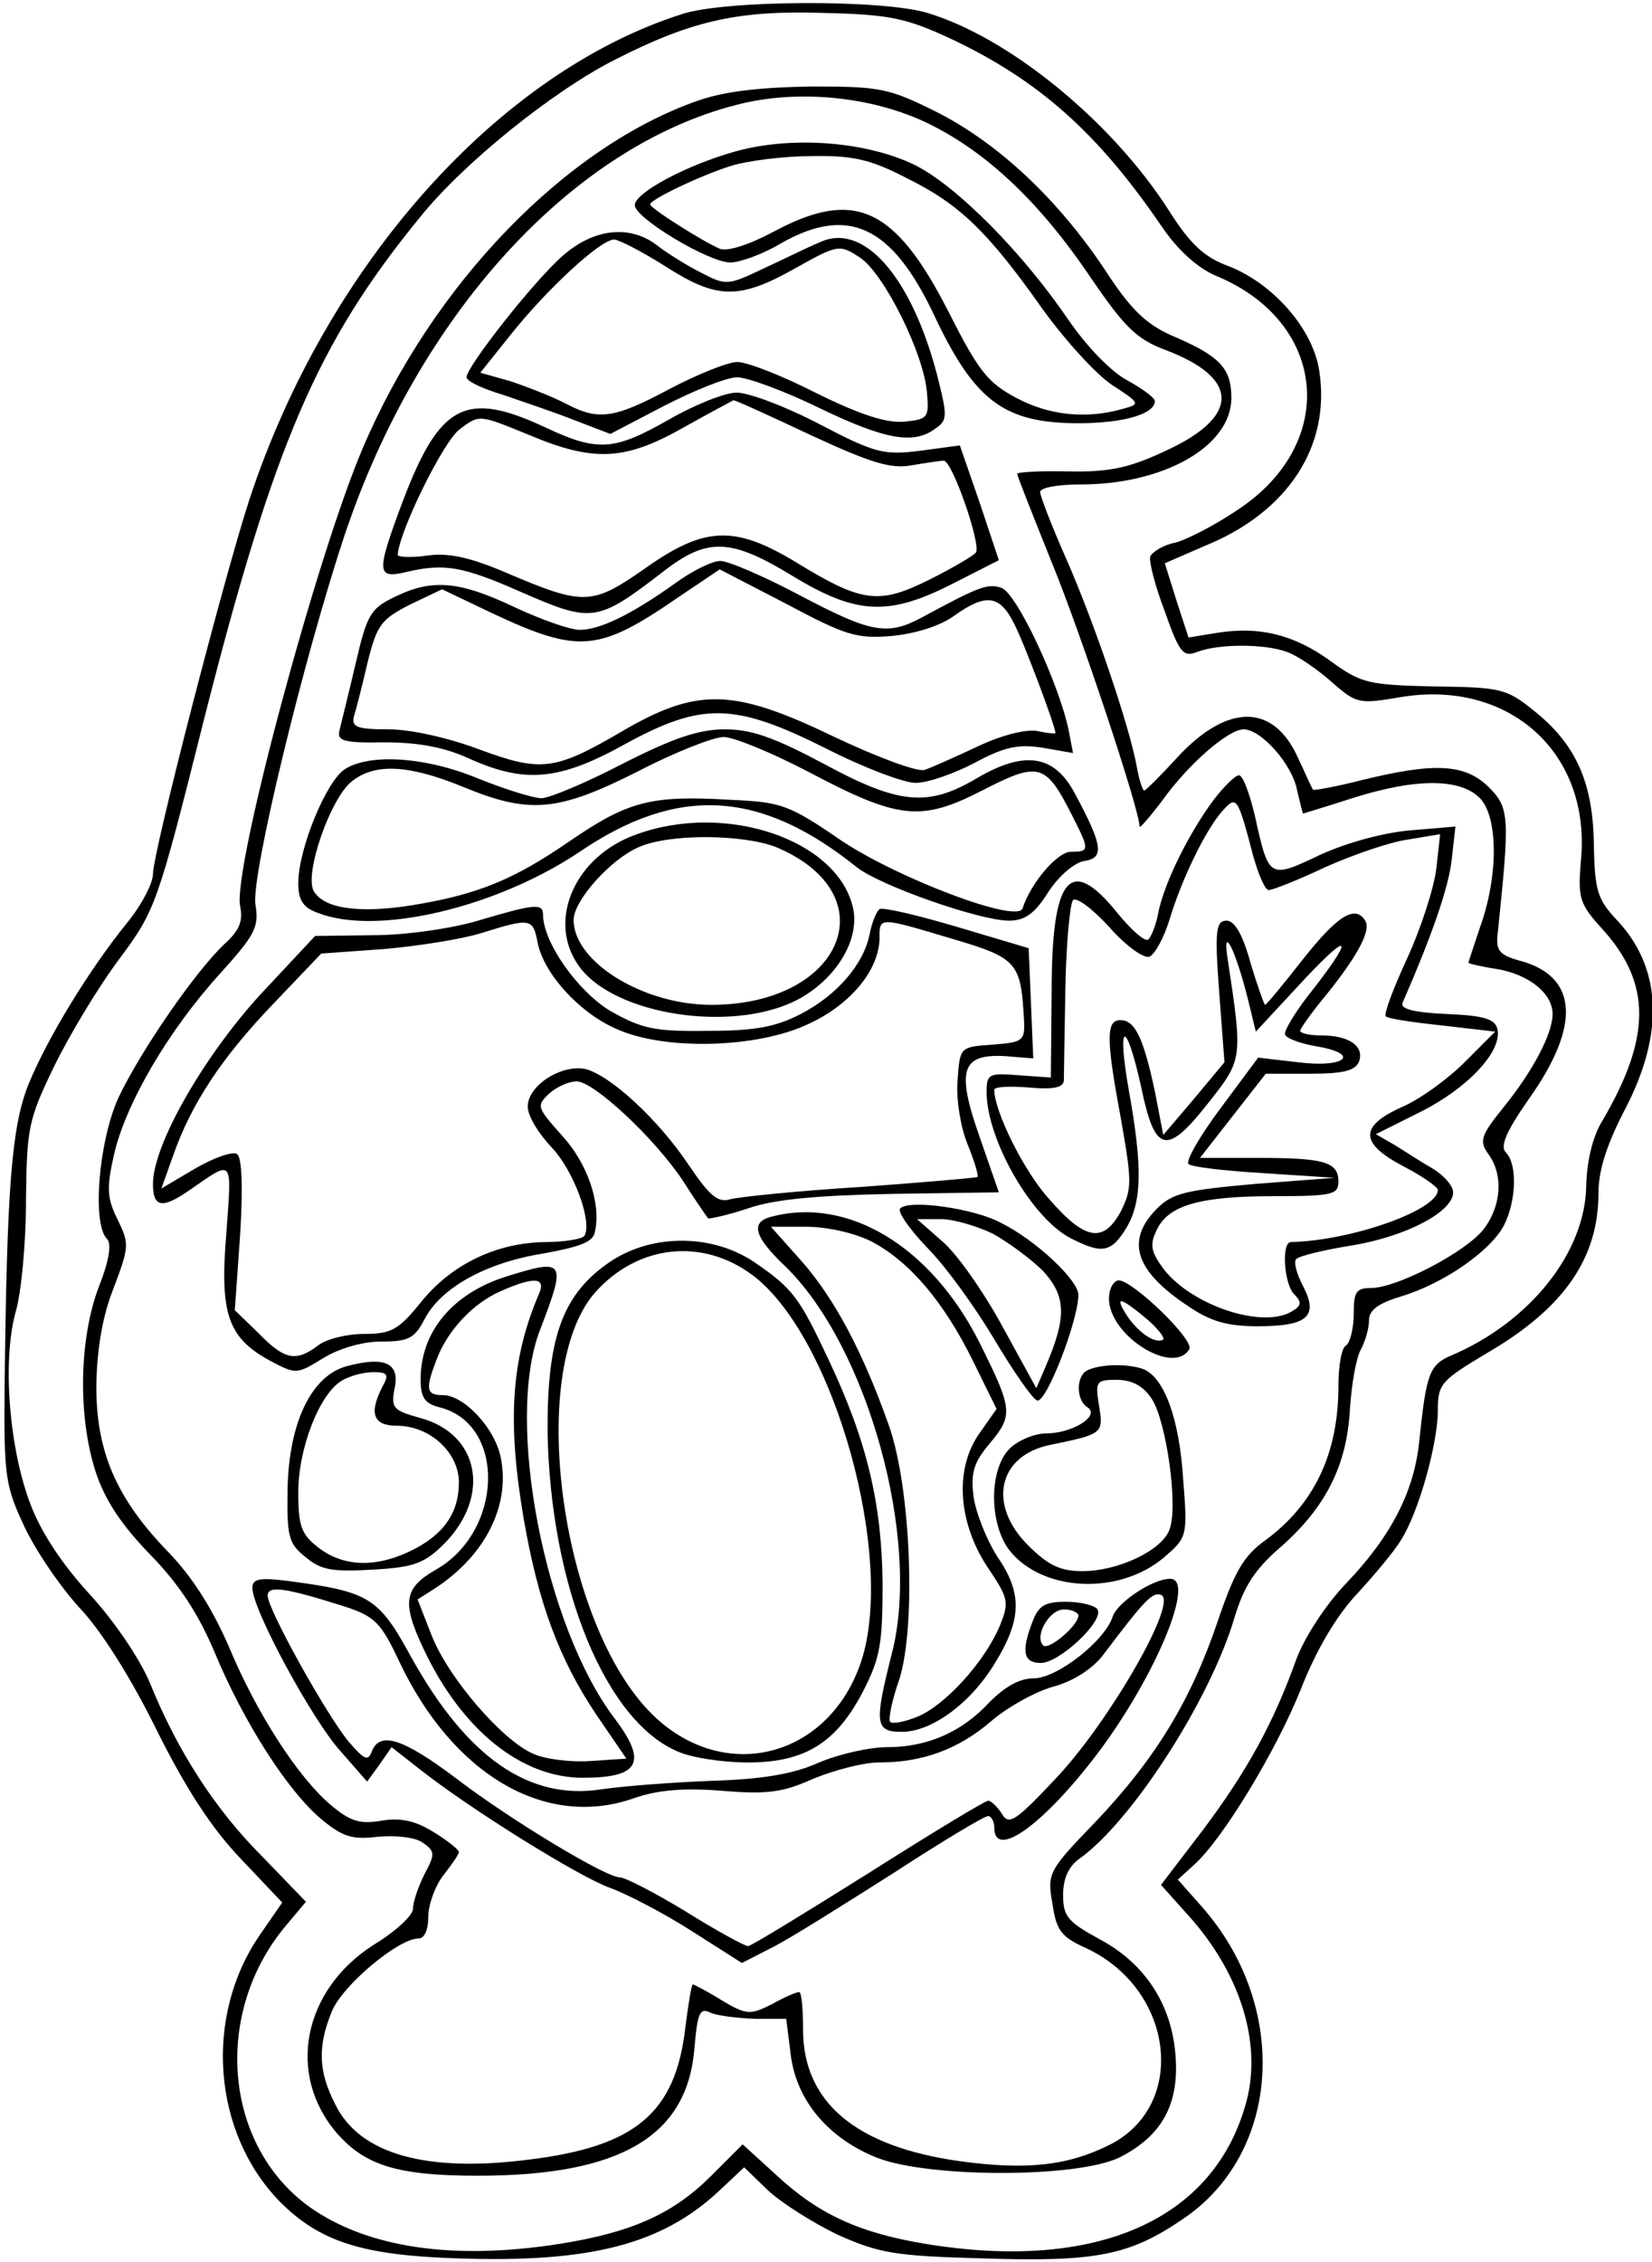
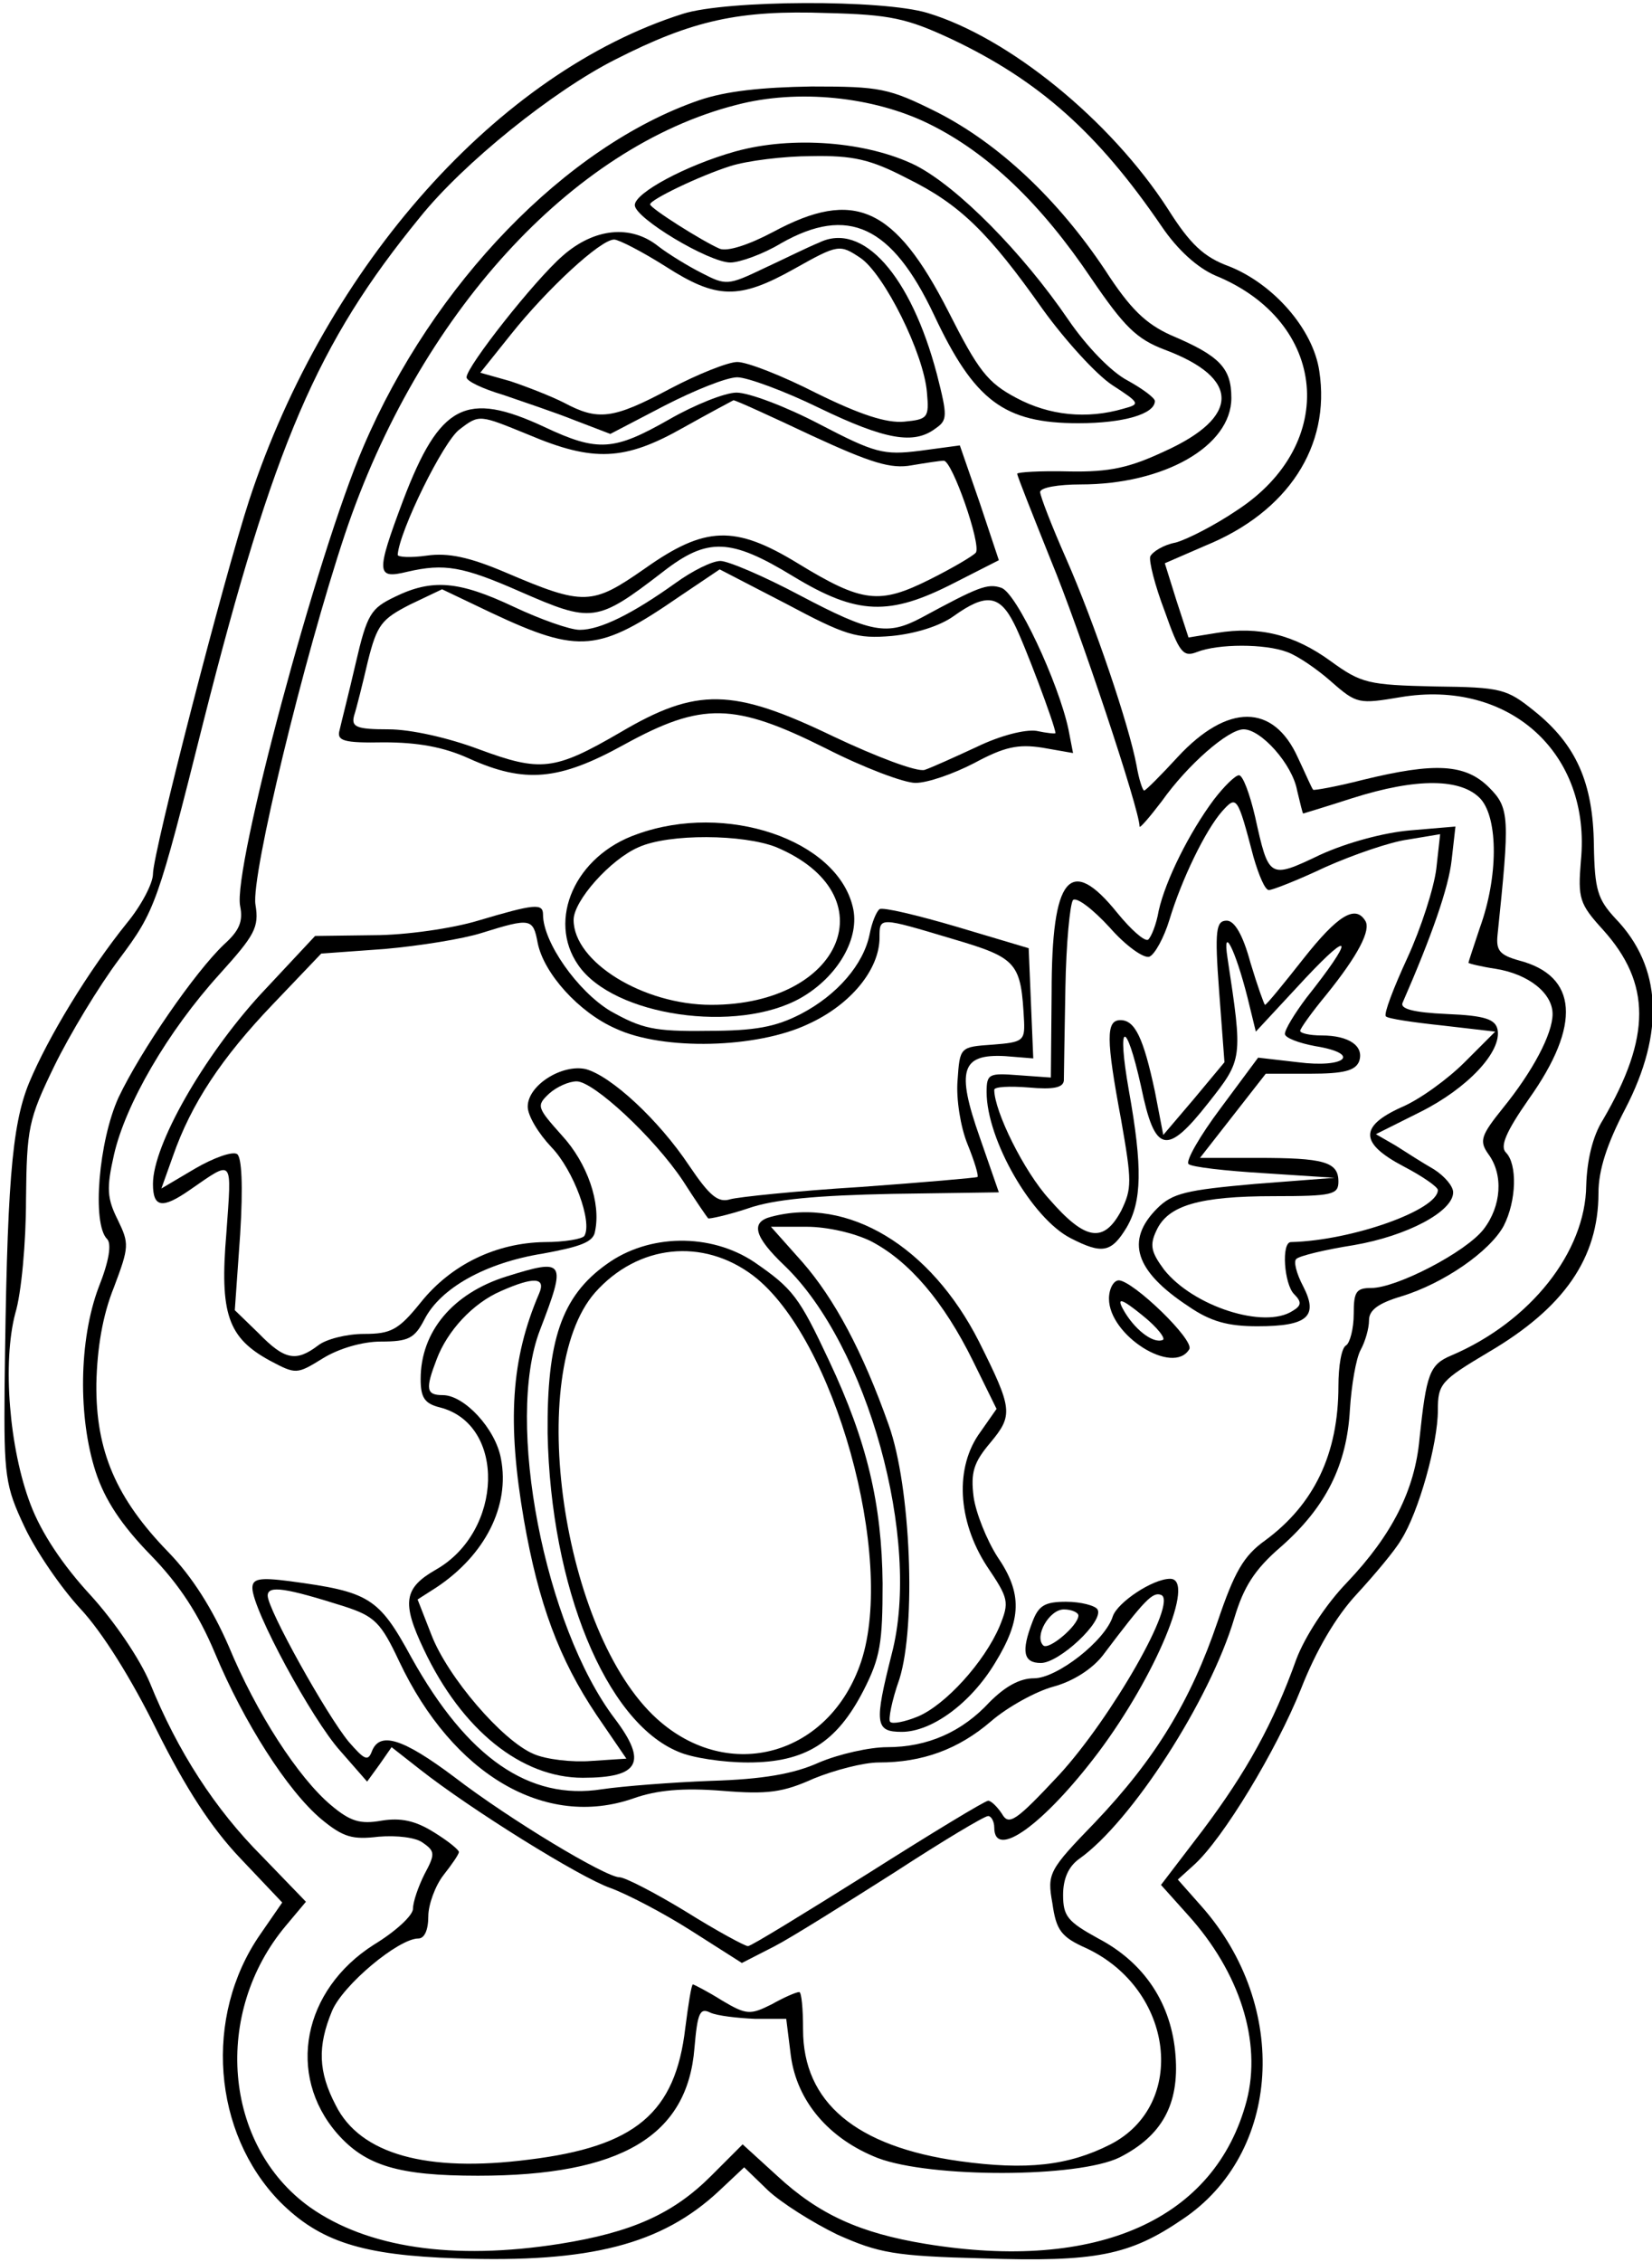
<svg xmlns="http://www.w3.org/2000/svg" version="1.0" width="56.996mm" height="78.001mm" viewBox="0 0 216 295" preserveAspectRatio="xMidYMid meet">
  <g transform="translate(0,295) scale(0.1,-0.1)" fill="#000000" stroke="none">
    <path d="M893 2935 c-241 -76 -466 -328 -567 -635 -33 -101 -126 -461 -126 -489 0 -12 -15 -41 -34 -64 -50 -62 -103 -149 -128 -209 -23 -56 -29 -136 -32 -398 -1 -116 1 -129 26 -182 15 -32 48 -80 73 -107 29 -31 67 -92 100 -159 38 -76 71 -127 109 -167 l55 -58 -29 -42 c-74 -107 -62 -259 26 -349 52 -52 107 -70 232 -74 173 -6 267 18 342 88 l33 31 31 -30 c17 -16 58 -42 91 -58 54 -24 74 -28 190 -31 148 -5 192 4 261 51 129 86 141 278 25 409 l-31 35 21 19 c38 34 108 150 140 230 20 51 46 95 73 124 23 25 50 57 58 71 23 36 48 126 48 169 0 35 4 39 66 76 99 58 144 123 144 208 0 30 11 64 35 110 52 100 48 186 -13 249 -23 25 -27 37 -28 96 -1 81 -23 131 -78 175 -36 29 -43 31 -130 32 -87 2 -96 4 -136 33 -48 35 -94 46 -149 37 l-37 -6 -16 49 -15 48 53 23 c108 44 164 130 149 228 -8 55 -60 114 -118 137 -33 12 -51 29 -80 75 -75 116 -208 224 -314 256 -59 18 -263 17 -320 -1z m351 -33 c114 -54 191 -122 275 -245 21 -31 47 -54 70 -64 147 -60 162 -220 28 -307 -28 -19 -65 -38 -80 -42 -16 -3 -30 -12 -33 -18 -2 -6 6 -38 19 -72 19 -54 24 -60 42 -53 28 11 89 11 118 0 14 -5 40 -23 58 -39 33 -29 36 -29 90 -20 142 24 250 -73 236 -214 -4 -49 -2 -56 29 -90 63 -70 63 -140 0 -248 -14 -22 -21 -54 -22 -86 -1 -87 -73 -178 -176 -222 -29 -12 -33 -24 -42 -109 -6 -67 -36 -126 -95 -188 -28 -29 -55 -71 -66 -100 -30 -84 -65 -147 -122 -223 l-55 -72 35 -39 c68 -75 97 -166 77 -243 -41 -155 -195 -224 -420 -187 -85 14 -139 38 -194 89 l-45 41 -41 -41 c-50 -50 -104 -74 -198 -89 -140 -22 -252 -5 -327 48 -113 81 -127 254 -31 368 l26 31 -57 59 c-62 62 -111 138 -147 227 -13 31 -46 80 -78 115 -36 39 -64 81 -78 118 -28 73 -37 186 -20 250 8 26 14 93 14 148 1 94 3 105 37 175 20 41 58 104 85 140 47 63 50 71 110 310 92 363 149 495 283 659 57 71 174 165 255 206 102 52 163 65 277 61 83 -2 105 -7 163 -34z" />
    <path d="M914 2822 c-174 -60 -348 -240 -439 -453 -60 -139 -171 -552 -161 -600 4 -20 -1 -32 -21 -50 -38 -36 -109 -139 -138 -200 -26 -57 -35 -165 -15 -185 6 -6 3 -28 -11 -63 -26 -69 -27 -170 -4 -241 12 -37 34 -70 72 -109 38 -39 63 -78 84 -128 38 -91 95 -180 139 -217 29 -24 41 -27 75 -23 24 2 49 -1 58 -8 16 -11 16 -15 2 -41 -8 -16 -15 -36 -15 -45 0 -9 -23 -30 -51 -47 -93 -59 -115 -170 -48 -247 37 -42 80 -55 184 -55 187 0 274 52 283 167 4 46 7 53 21 46 9 -4 35 -7 58 -8 l41 0 6 -48 c8 -60 50 -109 114 -134 69 -26 261 -26 316 1 55 28 78 69 73 133 -5 67 -40 121 -101 153 -40 22 -46 29 -46 57 0 21 7 37 21 47 68 48 171 207 203 315 12 40 26 63 61 93 59 52 86 107 90 179 2 32 8 67 14 78 6 11 11 28 11 39 0 13 12 22 42 31 56 17 116 59 134 92 17 33 18 81 3 96 -8 8 0 27 30 70 69 97 64 161 -13 181 -25 7 -30 13 -28 33 16 154 16 166 -11 193 -31 31 -71 33 -165 10 -35 -9 -64 -14 -65 -13 -2 2 -10 21 -20 42 -32 71 -92 71 -157 1 -22 -24 -42 -44 -44 -44 -2 0 -7 15 -10 33 -10 53 -55 186 -92 270 -19 43 -34 82 -34 87 0 6 24 10 53 10 109 0 197 50 197 113 0 39 -15 55 -79 82 -33 15 -53 34 -86 85 -62 93 -139 165 -219 206 -64 32 -75 34 -165 34 -65 -1 -112 -6 -147 -18z m301 -31 c77 -38 146 -104 212 -202 43 -63 59 -79 96 -93 99 -37 99 -88 -1 -133 -45 -21 -71 -27 -124 -26 -38 1 -68 -1 -68 -3 0 -3 20 -53 44 -113 37 -89 116 -326 116 -348 0 -3 13 12 29 33 34 48 87 94 107 94 23 0 64 -46 70 -80 4 -16 7 -30 8 -30 0 0 30 9 64 20 85 27 143 26 168 -1 23 -26 23 -102 -1 -168 -8 -24 -15 -45 -15 -46 0 -1 16 -5 36 -8 43 -7 74 -32 74 -59 0 -26 -26 -75 -65 -123 -29 -36 -31 -43 -19 -60 20 -27 17 -68 -6 -98 -23 -30 -114 -77 -147 -77 -20 0 -23 -5 -23 -34 0 -19 -5 -38 -10 -41 -6 -3 -10 -27 -10 -53 0 -89 -32 -155 -96 -202 -28 -20 -40 -41 -62 -106 -35 -103 -81 -179 -160 -262 -61 -63 -63 -67 -56 -106 5 -35 11 -44 45 -59 114 -54 132 -204 31 -256 -55 -28 -110 -34 -197 -22 -136 19 -205 77 -205 172 0 27 -2 49 -5 49 -4 0 -20 -7 -36 -16 -28 -14 -33 -14 -65 5 -19 12 -37 21 -38 21 -2 0 -6 -26 -10 -57 -13 -111 -65 -155 -205 -172 -133 -17 -220 7 -252 71 -23 44 -24 77 -5 123 14 34 87 95 113 95 8 0 13 11 13 29 0 15 9 40 20 54 11 14 20 27 20 30 0 3 -15 15 -33 26 -24 15 -43 19 -68 15 -28 -5 -41 -1 -66 20 -43 36 -98 121 -134 208 -21 48 -47 90 -79 123 -68 70 -95 132 -94 220 1 46 8 89 23 126 20 53 20 57 5 88 -14 28 -15 41 -5 85 15 66 70 161 138 236 46 51 52 61 47 91 -6 37 63 322 117 484 96 286 296 506 512 561 80 21 179 11 252 -25z" />
    <path d="M961 2755 c-64 -18 -131 -54 -131 -70 0 -17 97 -75 125 -75 12 0 43 11 66 25 88 50 145 23 200 -93 53 -113 92 -142 189 -142 59 0 100 12 100 29 0 4 -16 16 -36 27 -21 11 -53 44 -77 79 -60 88 -145 174 -200 202 -63 31 -161 39 -236 18z m225 -35 c69 -34 106 -70 178 -172 29 -40 69 -84 90 -98 37 -24 37 -25 15 -31 -48 -14 -97 -9 -140 14 -38 20 -50 36 -89 113 -70 137 -123 161 -229 104 -32 -17 -60 -26 -70 -22 -23 10 -91 53 -91 58 0 6 64 37 105 50 22 7 70 13 106 13 54 1 77 -4 125 -29z" />
    <path d="M736 2619 c-37 -32 -126 -145 -126 -159 0 -5 21 -15 48 -23 26 -9 68 -23 93 -33 l47 -18 71 37 c39 20 81 37 95 37 13 0 62 -18 107 -40 87 -42 124 -48 152 -27 16 11 16 16 2 71 -34 129 -97 200 -154 172 -15 -6 -47 -22 -73 -34 -46 -22 -49 -22 -80 -6 -18 9 -44 25 -57 35 -36 29 -84 24 -125 -12z m134 -14 c67 -43 96 -44 169 -3 57 32 59 32 86 14 31 -21 83 -125 87 -176 3 -33 1 -35 -30 -38 -23 -2 -57 9 -114 37 -45 23 -91 41 -104 41 -12 0 -52 -16 -88 -35 -75 -40 -94 -42 -139 -18 -18 9 -49 21 -70 28 l-39 11 40 50 c47 59 117 124 135 124 6 0 37 -16 67 -35z" />
    <path d="M875 2405 c-72 -41 -93 -43 -163 -10 -103 48 -137 30 -185 -96 -36 -96 -35 -103 6 -93 48 11 72 7 147 -26 94 -41 100 -41 187 26 58 45 88 44 170 -6 84 -51 126 -52 210 -9 l59 30 -25 75 -26 75 -52 -7 c-48 -6 -59 -3 -132 35 -44 23 -92 41 -108 41 -15 0 -55 -16 -88 -35z m186 -21 c78 -36 104 -44 131 -39 18 3 37 6 42 6 11 0 49 -109 42 -120 -3 -4 -30 -20 -60 -35 -66 -33 -88 -31 -173 21 -82 50 -121 49 -200 -7 -69 -48 -79 -49 -182 -5 -47 20 -75 26 -103 22 -21 -3 -38 -2 -38 1 2 31 60 149 81 164 26 20 26 19 90 -7 85 -36 126 -34 202 9 34 19 64 35 66 36 3 0 49 -21 102 -46z" />
    <path d="M883 2191 c-56 -40 -98 -61 -125 -61 -13 0 -52 14 -86 30 -72 34 -107 37 -156 13 -31 -15 -36 -22 -51 -87 -9 -39 -19 -78 -21 -87 -4 -14 5 -17 58 -16 44 0 78 -6 111 -21 73 -33 118 -29 203 18 102 56 144 55 264 -5 49 -25 102 -45 117 -45 16 0 50 12 77 26 39 21 57 25 89 20 l40 -7 -6 31 c-13 61 -68 179 -88 185 -18 6 -30 1 -104 -39 -45 -24 -66 -20 -159 29 -47 25 -94 45 -104 45 -11 0 -37 -13 -59 -29z m283 -69 c31 3 63 13 81 26 42 30 60 28 79 -10 13 -25 54 -134 54 -143 0 -1 -11 0 -25 3 -15 2 -47 -6 -78 -21 -28 -13 -59 -27 -68 -30 -10 -3 -63 17 -120 44 -131 63 -178 64 -278 5 -86 -50 -104 -52 -185 -22 -40 15 -89 26 -118 26 -42 0 -49 3 -45 18 3 9 11 41 18 71 12 48 18 55 55 74 l42 20 65 -31 c115 -54 140 -51 246 22 l52 35 87 -45 c77 -41 92 -46 138 -42z" />
-     <path d="M814 1955 c-48 -25 -96 -45 -106 -45 -10 0 -46 11 -81 25 -69 29 -143 34 -176 13 -24 -15 -61 -104 -61 -149 0 -22 6 -32 26 -39 77 -30 233 7 342 80 128 87 236 81 362 -20 30 -24 161 -70 199 -70 21 0 34 9 52 38 14 21 34 38 47 40 26 4 24 20 -12 87 -27 52 -66 58 -129 21 -64 -38 -102 -34 -200 19 -64 34 -94 45 -129 45 -34 0 -67 -11 -134 -45z m242 -10 c119 -63 148 -66 228 -25 74 38 83 36 117 -31 24 -47 24 -49 -1 -49 -17 0 -52 -40 -63 -74 -7 -20 -162 39 -236 88 -70 48 -79 51 -148 54 -102 6 -132 -2 -208 -54 -74 -51 -121 -70 -207 -84 -70 -11 -115 -4 -128 19 -12 23 22 121 50 143 30 24 74 22 145 -7 87 -36 124 -33 229 20 48 25 99 45 112 45 13 0 62 -20 110 -45z" />
    <path d="M1587 1908 c-32 -43 -63 -105 -72 -145 -3 -18 -10 -35 -14 -38 -5 -2 -22 13 -40 35 -62 77 -86 48 -86 -104 l-1 -111 -42 3 c-39 3 -42 2 -42 -22 0 -62 59 -165 110 -191 41 -21 53 -19 73 14 20 34 21 79 3 179 -16 91 -4 95 16 5 18 -87 33 -91 88 -21 45 57 45 57 25 189 -7 45 10 12 26 -51 l11 -45 65 70 c62 66 63 52 1 -26 -15 -20 -28 -41 -28 -47 0 -5 18 -12 40 -16 61 -10 39 -29 -23 -21 l-52 6 -49 -66 c-27 -36 -46 -69 -42 -73 4 -4 49 -9 99 -12 l92 -6 -104 -8 c-90 -8 -108 -12 -128 -32 -42 -42 -29 -82 41 -128 29 -20 52 -26 90 -26 66 0 80 13 60 52 -9 17 -13 33 -9 36 4 4 37 12 75 18 70 12 130 44 130 69 0 8 -11 21 -25 30 -14 8 -36 22 -50 31 l-26 15 58 29 c62 31 107 79 101 108 -3 13 -16 18 -66 20 -45 2 -62 7 -58 15 38 87 60 150 64 186 l5 44 -59 -5 c-35 -3 -83 -16 -118 -32 -67 -32 -67 -31 -85 50 -7 30 -16 54 -21 54 -5 0 -20 -15 -33 -32z m52 -75 c7 -24 15 -43 20 -43 5 0 38 13 74 30 36 16 85 33 108 36 l42 7 -5 -45 c-3 -25 -20 -78 -38 -117 -18 -39 -31 -73 -28 -76 2 -3 36 -8 74 -12 l69 -8 -40 -40 c-22 -22 -59 -49 -83 -59 -55 -25 -54 -47 3 -77 25 -13 45 -27 45 -31 0 -26 -112 -66 -192 -68 -13 0 -9 -55 4 -68 10 -10 10 -15 -2 -22 -37 -24 -130 6 -168 54 -17 23 -19 32 -10 51 15 33 56 45 154 45 76 0 84 2 84 19 0 26 -19 31 -106 31 l-75 0 43 55 43 55 58 0 c44 0 59 4 64 16 7 20 -13 34 -49 34 -16 0 -28 3 -28 6 0 3 15 24 34 47 42 52 59 85 51 97 -13 21 -36 7 -81 -50 -26 -33 -48 -60 -50 -60 -1 0 -10 25 -19 55 -10 37 -21 55 -31 55 -14 0 -16 -12 -10 -92 l7 -93 -40 -48 -40 -47 -11 57 c-15 70 -26 93 -45 93 -19 0 -19 -24 1 -131 14 -80 14 -89 0 -118 -23 -43 -47 -39 -94 15 -33 36 -72 115 -72 143 0 4 20 5 45 3 33 -3 45 0 46 9 0 8 1 62 2 121 1 58 6 110 10 115 5 4 26 -12 48 -36 21 -24 45 -41 52 -38 7 3 19 25 26 48 16 53 47 117 69 142 19 21 20 20 41 -60z" />
    <path d="M833 1863 c-81 -28 -118 -112 -77 -171 46 -67 208 -90 291 -43 49 28 78 79 68 119 -21 88 -166 137 -282 95z m182 -17 c147 -62 87 -206 -85 -206 -89 0 -180 56 -180 111 0 25 48 79 85 95 40 18 137 17 180 0z" />
    <path d="M625 1750 c-33 -10 -94 -19 -137 -19 l-76 -1 -72 -77 c-74 -81 -140 -196 -140 -247 0 -31 12 -33 48 -8 58 40 55 43 48 -56 -9 -106 2 -137 57 -167 34 -18 35 -18 69 3 21 13 52 22 76 22 36 0 44 4 57 29 21 41 80 74 155 86 49 9 66 15 68 29 8 37 -10 89 -43 125 -33 37 -34 39 -17 55 10 9 26 16 36 16 22 0 101 -73 139 -130 16 -25 31 -47 33 -49 1 -1 25 4 52 13 34 12 91 17 189 19 l139 2 -25 72 c-31 88 -24 109 33 106 l37 -3 -3 72 -3 72 -94 28 c-51 15 -97 26 -101 23 -4 -3 -10 -17 -13 -33 -8 -39 -42 -79 -90 -104 -33 -17 -60 -22 -122 -22 -70 -1 -86 3 -127 26 -43 26 -88 90 -88 126 0 15 -11 14 -85 -8z m78 -29 c8 -40 54 -91 102 -112 62 -29 185 -26 252 6 55 25 93 71 93 113 0 27 -1 27 96 -2 85 -25 89 -31 93 -108 1 -25 -2 -27 -41 -30 -43 -3 -43 -3 -46 -47 -2 -24 4 -61 13 -83 9 -22 15 -42 13 -43 -2 -1 -70 -7 -153 -13 -82 -5 -159 -13 -170 -16 -16 -5 -27 4 -54 44 -40 60 -102 117 -135 126 -31 7 -76 -21 -76 -49 0 -12 14 -35 31 -53 29 -30 54 -98 43 -116 -3 -4 -26 -8 -52 -8 -63 -1 -122 -29 -162 -79 -29 -36 -39 -41 -74 -41 -23 0 -50 -7 -60 -15 -29 -22 -44 -19 -78 16 l-31 30 7 99 c4 64 2 101 -4 105 -6 4 -31 -5 -55 -19 l-44 -26 15 42 c24 69 64 129 131 199 l63 66 83 6 c45 4 102 13 127 21 64 20 67 19 73 -13z" />
-     <path d="M1177 1374 c-4 -4 12 -27 35 -51 24 -24 63 -78 88 -120 25 -42 50 -78 56 -80 12 -4 54 105 54 138 0 19 -55 71 -101 94 -35 19 -120 31 -132 19z m121 -33 c20 -11 50 -33 66 -49 30 -33 31 -60 3 -125 l-12 -28 -45 82 c-24 44 -59 94 -78 110 l-33 29 31 0 c17 0 47 -9 68 -19z" />
    <path d="M1008 1363 c-27 -7 -22 -26 18 -64 108 -104 179 -358 140 -507 -23 -91 -22 -102 13 -102 39 0 90 37 122 90 35 57 36 91 3 139 -14 22 -28 57 -31 78 -4 32 0 45 22 71 30 36 29 44 -15 132 -63 124 -171 190 -272 163z m131 -32 c50 -26 95 -79 133 -156 l31 -63 -21 -30 c-34 -46 -30 -116 8 -175 29 -43 30 -47 17 -79 -20 -47 -71 -103 -107 -118 -17 -7 -33 -10 -36 -7 -3 2 2 28 12 56 22 70 15 251 -14 332 -34 96 -71 165 -113 213 l-41 46 47 0 c26 0 62 -8 84 -19z" />
    <path d="M793 1301 c-59 -42 -78 -100 -77 -221 4 -201 76 -377 171 -416 18 -8 59 -14 91 -14 75 0 116 26 151 94 22 43 25 62 25 140 -1 103 -20 185 -70 291 -39 83 -47 94 -98 129 -57 38 -138 37 -193 -3z m192 -15 c106 -81 186 -368 141 -504 -41 -123 -173 -160 -267 -75 -124 112 -173 452 -81 557 56 63 141 72 207 22z" />
    <path d="M662 1285 c-70 -22 -112 -72 -112 -134 0 -24 5 -32 25 -37 87 -22 83 -162 -5 -212 -42 -24 -45 -43 -16 -104 50 -106 128 -168 208 -168 74 0 85 20 42 77 -92 121 -144 389 -98 508 35 91 33 94 -44 70z m43 -22 c-37 -86 -42 -168 -20 -296 19 -109 46 -182 95 -255 l39 -57 -46 -3 c-25 -2 -59 2 -75 9 -41 17 -113 101 -134 156 l-18 46 25 16 c63 42 96 106 84 168 -7 39 -48 83 -76 83 -22 0 -23 8 -8 47 14 37 47 73 84 89 43 19 59 18 50 -3z" />
    <path d="M1450 1256 c0 -48 84 -101 105 -66 7 12 -73 89 -92 90 -7 0 -13 -11 -13 -24z m70 -54 c-13 -5 -38 15 -52 41 -8 15 -1 13 26 -9 20 -16 31 -31 26 -32z" />
-     <path d="M454 1168 c-46 -12 -76 -72 -78 -160 -1 -63 1 -72 24 -90 20 -17 36 -19 88 -16 53 3 67 8 93 34 61 62 46 143 -31 164 -36 10 -39 13 -34 39 7 33 -13 42 -62 29z m46 -27 c-18 -35 -12 -51 19 -51 43 0 81 -35 81 -74 0 -40 -20 -69 -64 -90 -46 -22 -88 -20 -120 5 -22 17 -26 28 -26 72 0 58 28 129 57 146 10 6 28 11 41 11 19 0 21 -3 12 -19z" />
-     <path d="M1423 1163 c-16 -6 -17 -39 -1 -49 17 -11 -20 -34 -54 -34 -15 0 -37 -9 -48 -20 -27 -27 -27 -98 0 -133 43 -54 143 -59 202 -9 30 26 31 27 25 102 -5 80 -25 133 -52 144 -19 7 -54 7 -72 -1z m83 -38 c19 -29 35 -141 23 -171 -10 -27 -67 -54 -114 -54 -29 0 -45 8 -71 34 -53 53 -39 117 29 131 69 14 70 15 64 51 -5 32 -4 34 23 34 20 0 35 -8 46 -25z" />
    <path d="M330 878 c0 -28 78 -172 115 -213 l35 -40 16 22 16 23 37 -29 c66 -52 209 -141 249 -155 22 -8 70 -33 106 -56 l66 -42 43 22 c23 12 93 56 156 96 63 41 118 74 123 74 4 0 8 -7 8 -15 0 -43 65 4 136 98 75 100 128 227 94 227 -23 0 -69 -31 -75 -49 -10 -32 -73 -81 -103 -81 -19 0 -38 -11 -58 -31 -36 -39 -81 -59 -134 -59 -23 0 -63 -9 -89 -20 -33 -15 -74 -22 -141 -24 -52 -2 -116 -7 -143 -11 -95 -15 -176 41 -249 172 -43 79 -55 86 -160 100 -39 5 -48 3 -48 -9z m120 -24 c40 -13 48 -21 72 -72 70 -148 191 -219 306 -179 31 11 65 14 116 10 60 -5 80 -2 120 16 27 11 65 21 85 21 57 0 104 17 147 54 22 19 59 39 81 45 26 7 51 23 65 41 55 73 65 83 76 79 23 -8 -65 -161 -133 -235 -57 -61 -66 -67 -75 -51 -6 9 -14 17 -18 17 -4 0 -75 -43 -157 -95 -83 -52 -153 -95 -157 -95 -4 0 -41 20 -81 45 -41 25 -80 45 -87 45 -18 0 -143 75 -216 131 -68 51 -98 60 -108 33 -5 -13 -10 -10 -30 13 -29 35 -106 173 -106 191 0 14 24 10 100 -14z" />
    <path d="M1350 834 c-15 -39 -12 -54 11 -54 24 0 83 55 74 70 -3 5 -22 10 -41 10 -28 0 -36 -5 -44 -26z m60 8 c0 -13 -39 -46 -46 -39 -12 12 8 47 27 47 10 0 19 -4 19 -8z" />
  </g>
</svg>